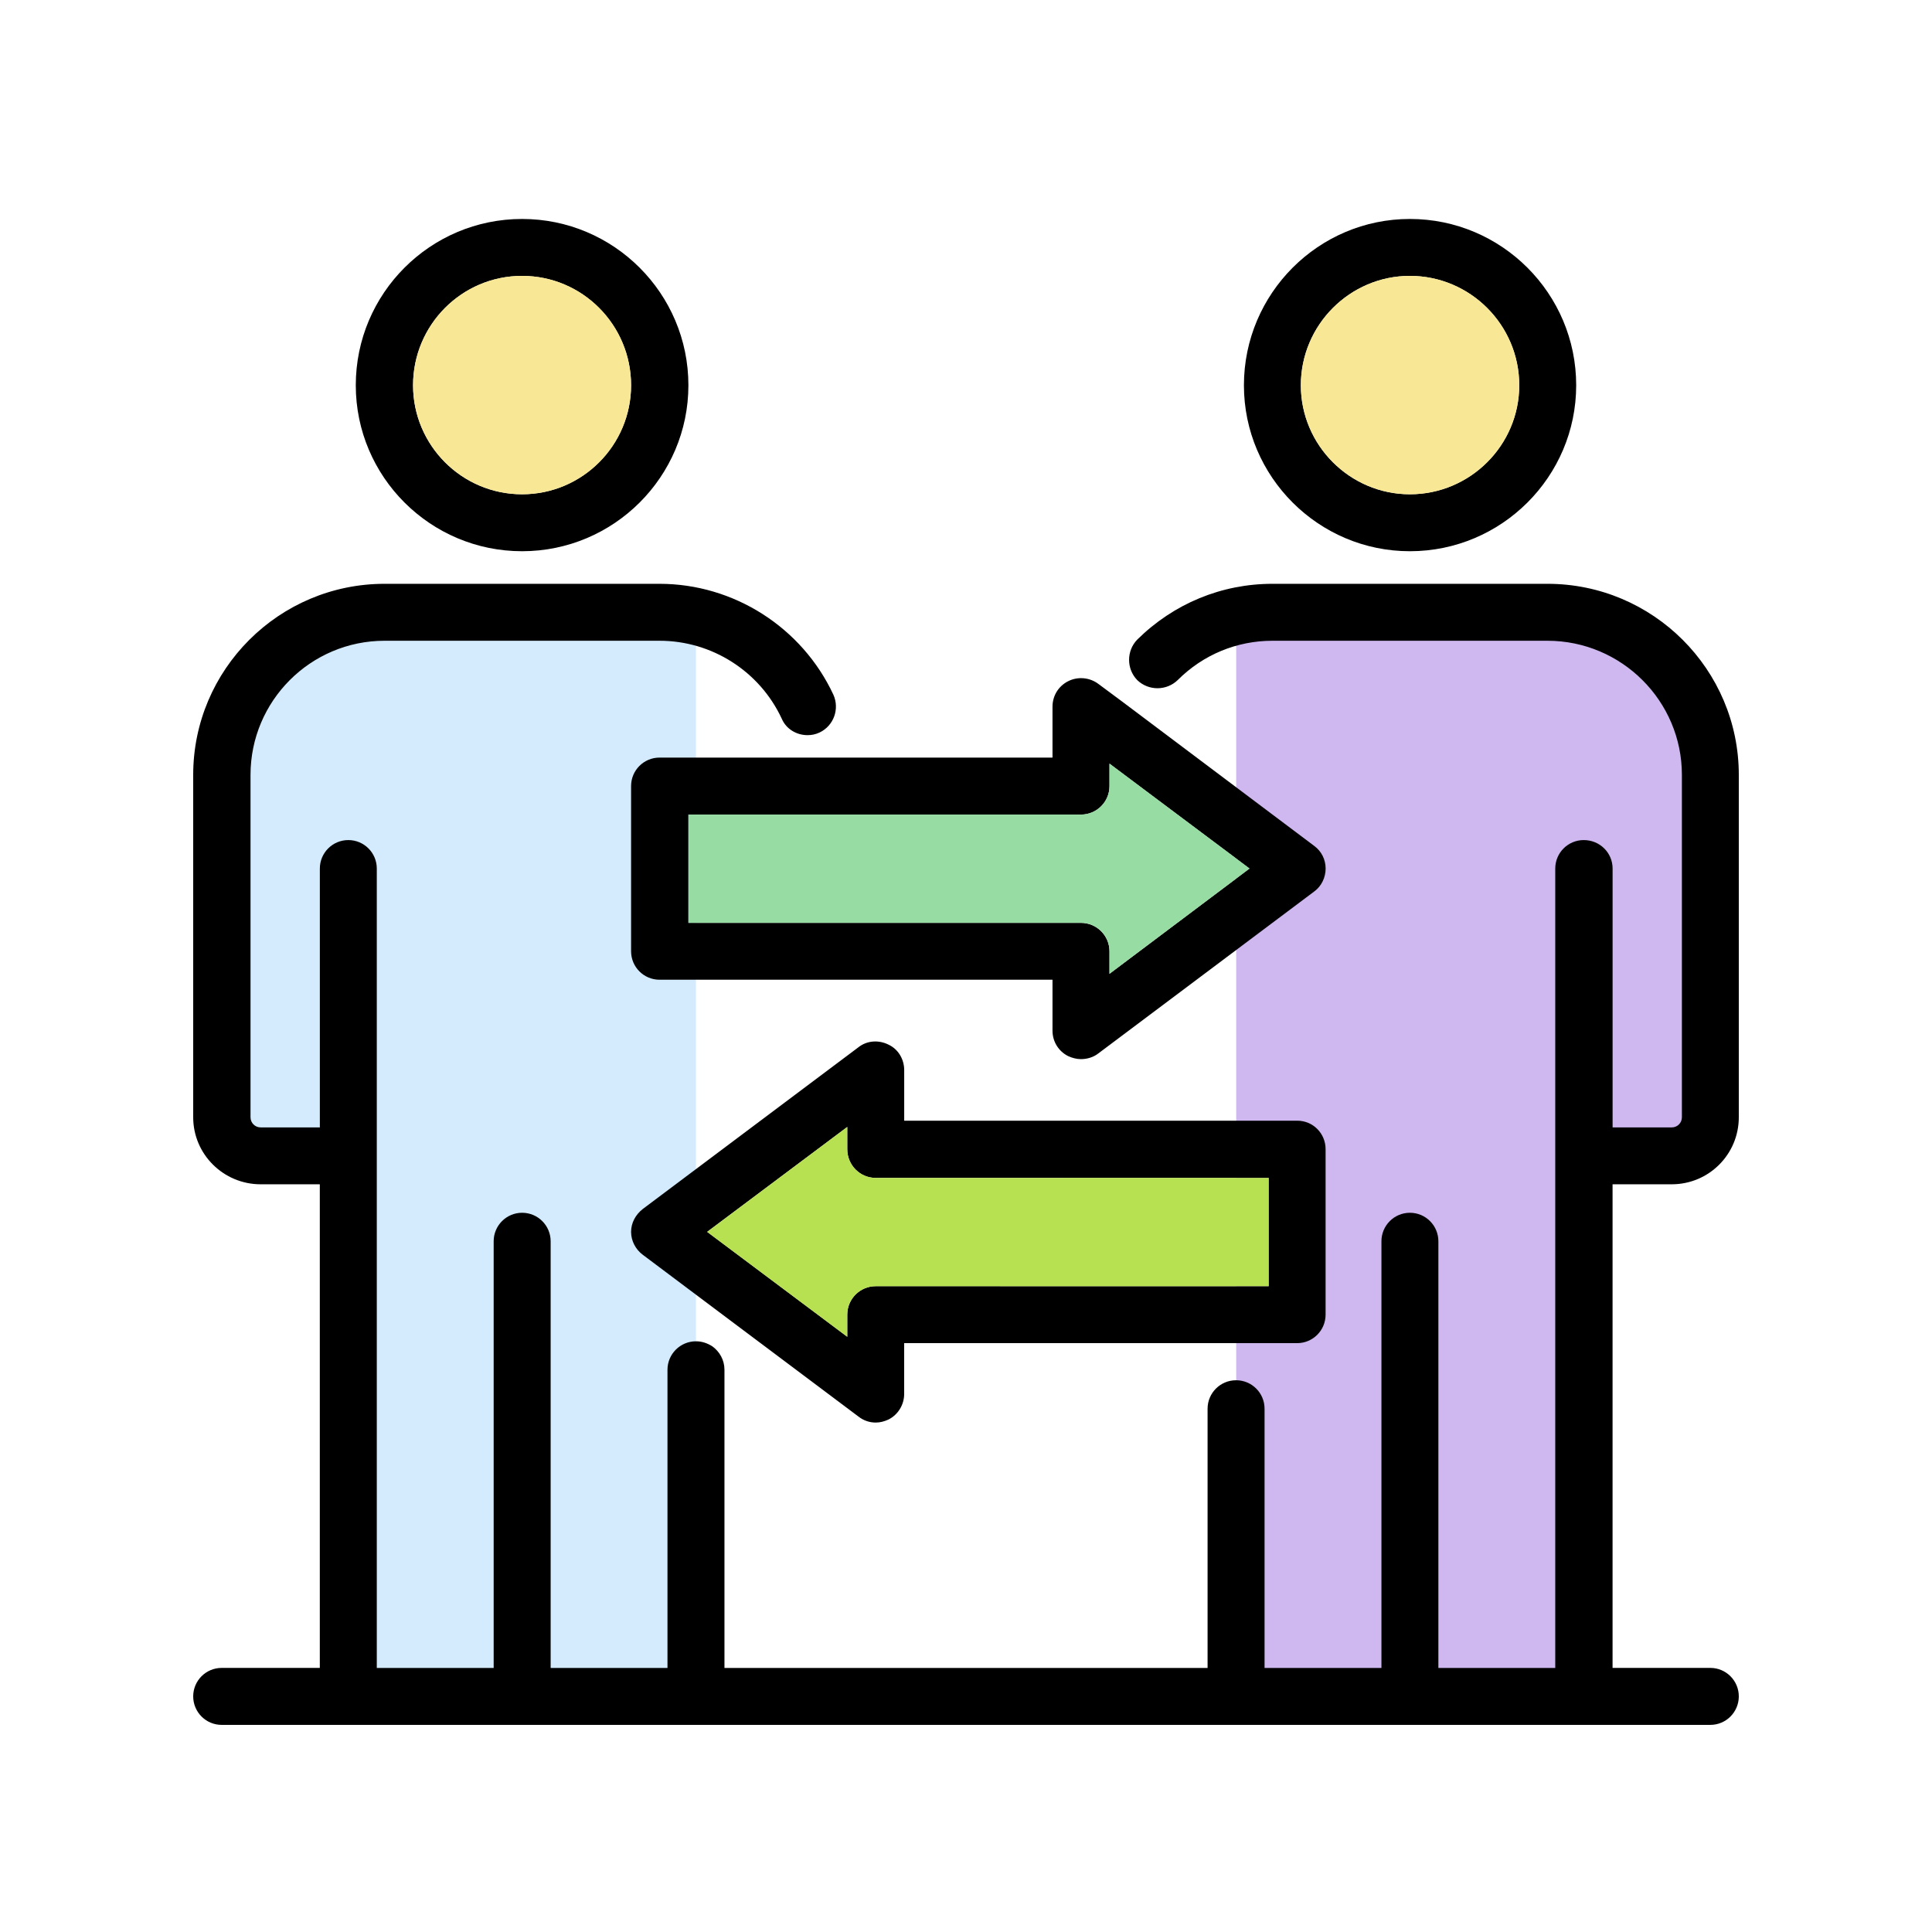
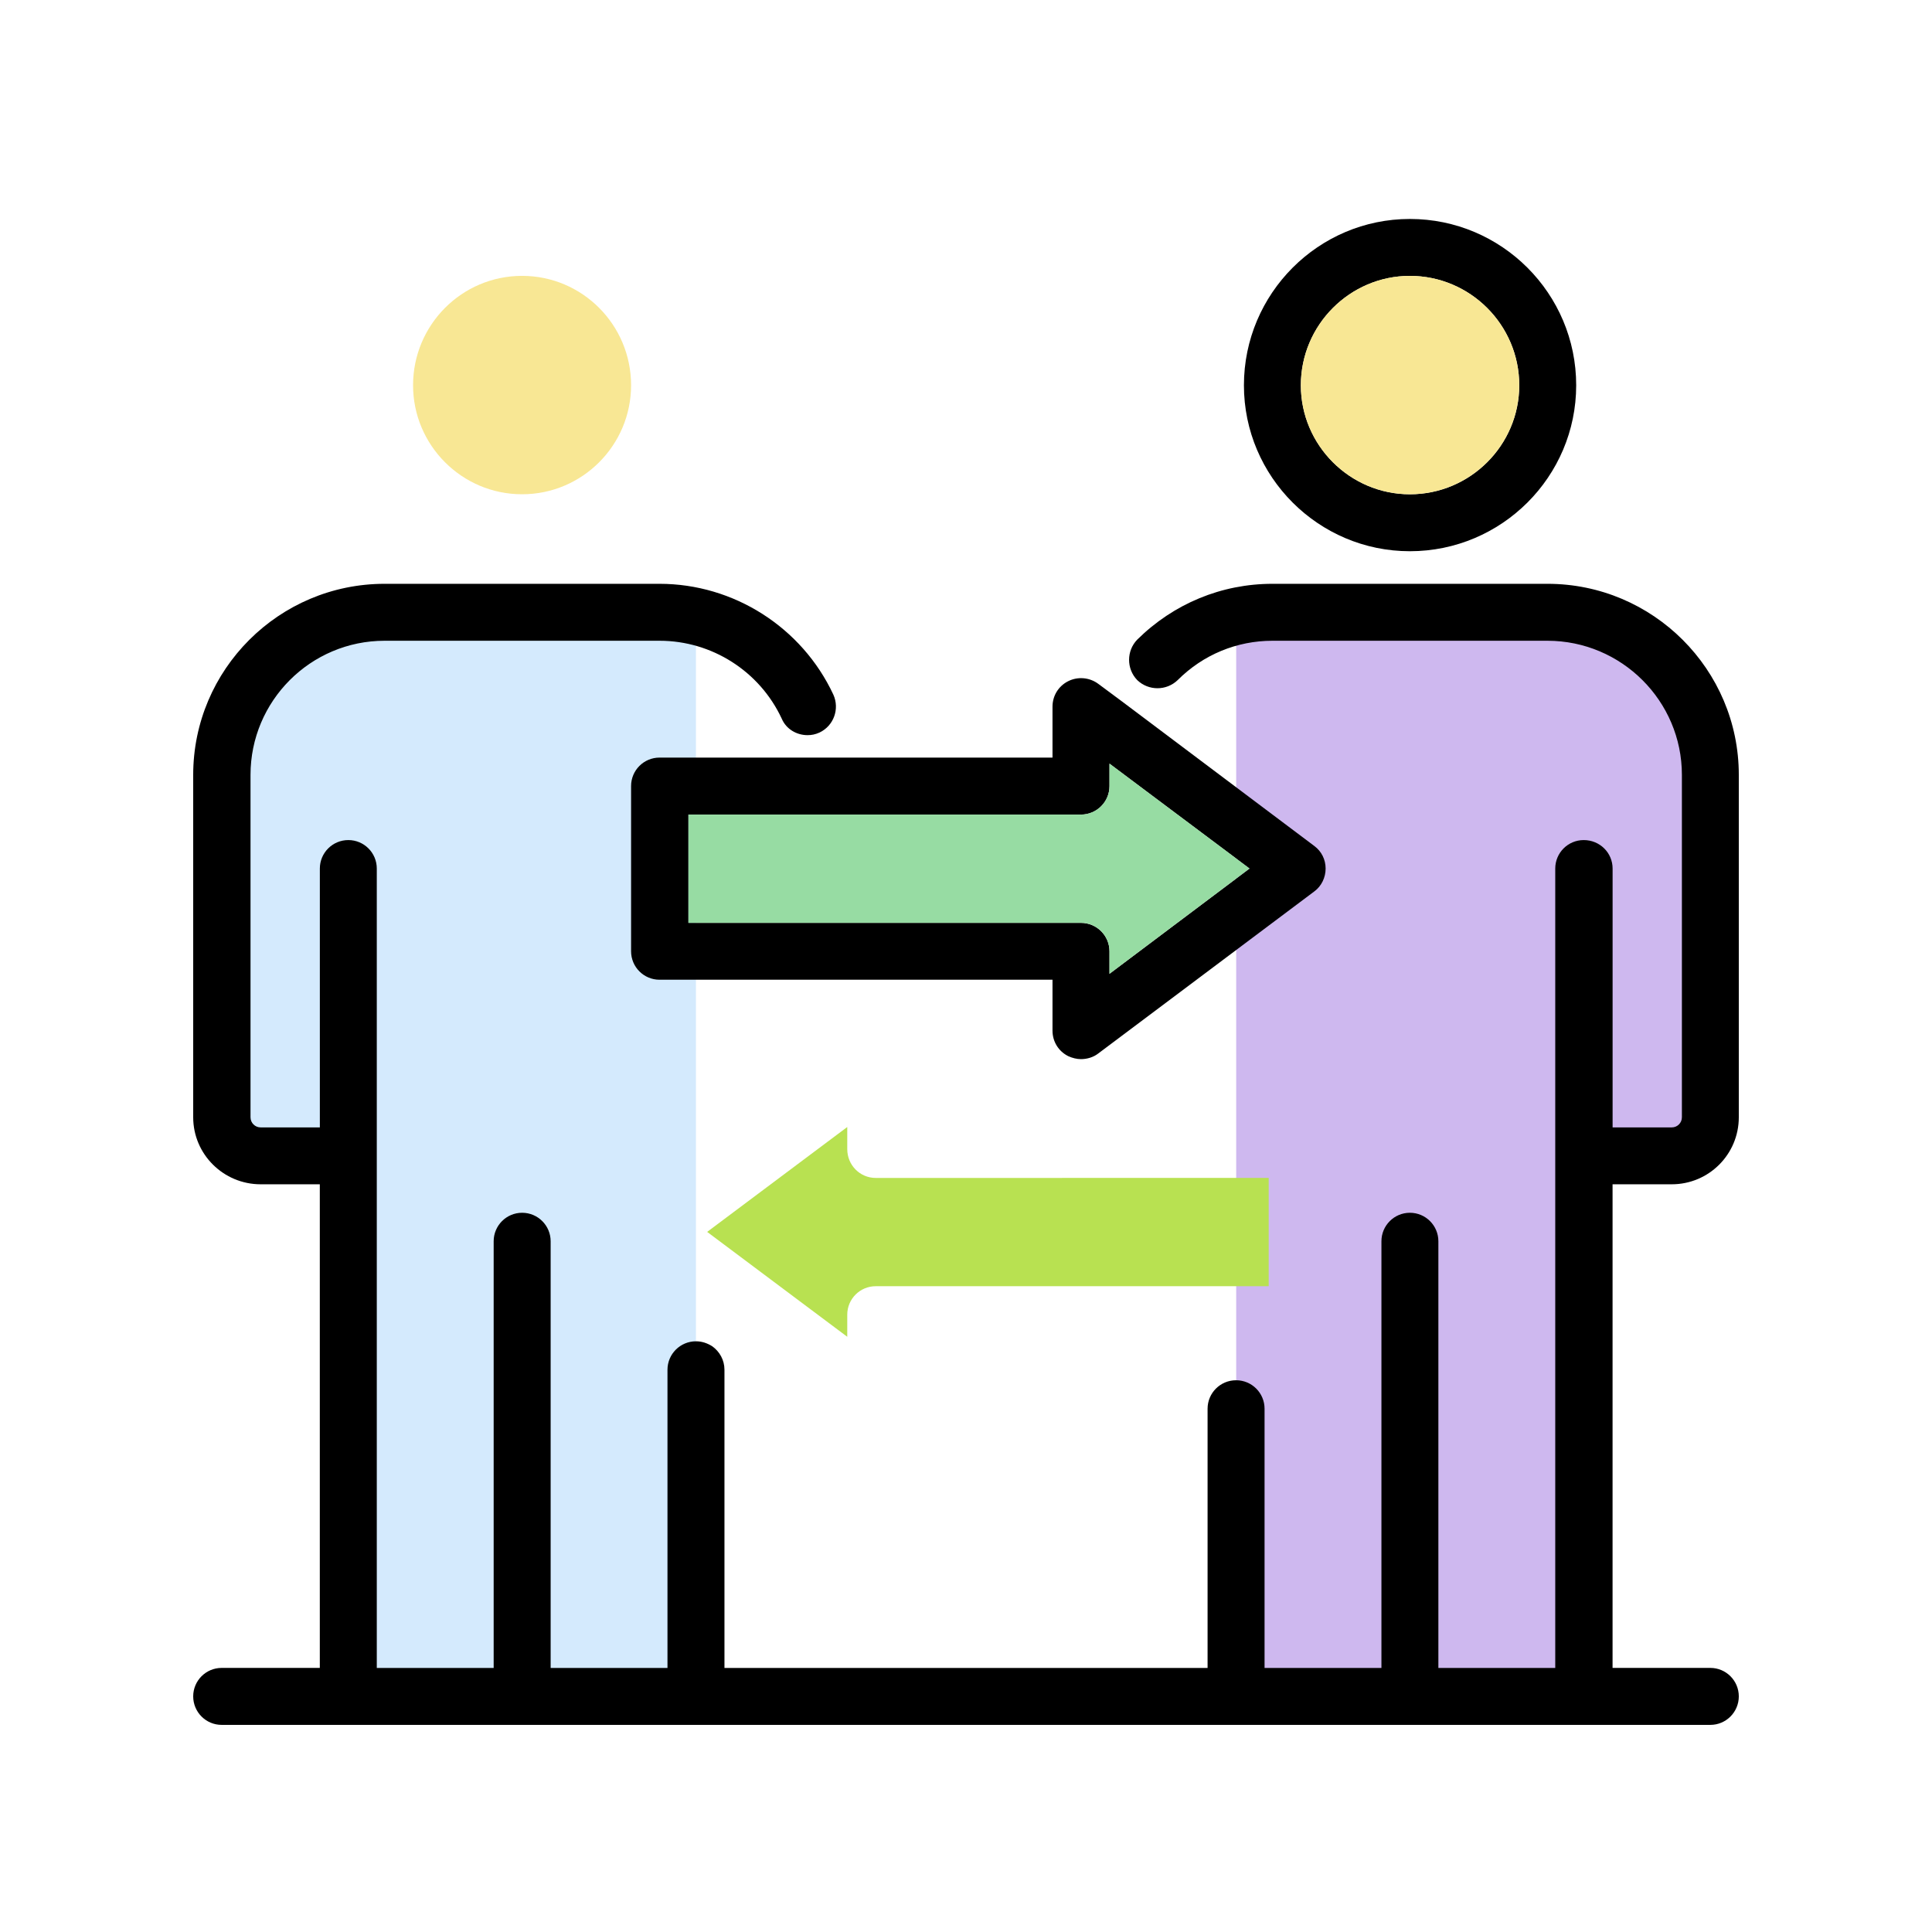
<svg xmlns="http://www.w3.org/2000/svg" width="150" height="150" viewBox="0 0 150 150" fill="none">
  <path d="M54.032 104.133V48.255L29.808 46.772C29.808 46.772 18.114 50.171 17.928 57.381C17.744 64.591 17.928 87.495 17.928 87.495L25.911 90.025L27.636 131.795H53.433L54.032 104.133Z" fill="#D4EAFD" />
  <path d="M95.978 107.167V48.252H124.302C124.302 48.252 133.211 53.807 132.841 59.289C132.472 64.775 133.397 89.612 133.397 89.612H123.002L122.374 131.792H95.978V107.167Z" fill="#CEB8EF" />
  <path d="M135 60.16V86.745C135 89.622 132.673 91.948 129.794 91.948H125.199V129.496H132.79C134.011 129.496 135 130.485 135 131.706C135 132.928 134.011 133.919 132.79 133.919H122.956H95.969H54.031H27.041H17.21C15.989 133.919 15 132.928 15 131.706C15 130.485 15.989 129.496 17.21 129.496H24.83V91.948H20.235C17.356 91.948 15 89.622 15 86.745V60.16C15 51.987 21.66 45.327 29.859 45.327H51.206C56.965 45.327 62.261 48.701 64.704 53.936C65.199 55.041 64.733 56.35 63.628 56.873C63.308 57.019 63.017 57.077 62.697 57.077C61.854 57.077 61.04 56.612 60.694 55.797C58.975 52.104 55.255 49.748 51.209 49.748H29.862C24.106 49.748 19.45 54.43 19.45 60.16V86.745C19.45 87.179 19.799 87.531 20.238 87.531H24.833V67.434C24.833 66.212 25.822 65.223 27.044 65.223C28.265 65.223 29.254 66.212 29.254 67.434V89.741V129.499H38.328V96.372C38.328 95.151 39.317 94.159 40.538 94.159C41.76 94.159 42.752 95.151 42.752 96.372V129.499H51.823V106.348C51.823 105.126 52.815 104.138 54.036 104.138C54.499 104.138 54.909 104.283 55.287 104.516C55.869 104.926 56.247 105.592 56.247 106.348V129.499H93.756V109.373C93.756 108.151 94.748 107.162 95.969 107.162C97.191 107.162 98.18 108.151 98.18 109.373V129.499H107.254V96.372C107.254 95.151 108.243 94.159 109.464 94.159C110.686 94.159 111.675 95.151 111.675 96.372V129.499H120.749V89.741V67.434C120.749 66.212 121.738 65.223 122.959 65.223C124.213 65.223 125.202 66.212 125.202 67.434V87.531H129.797C130.23 87.531 130.582 87.182 130.582 86.745V60.16C130.582 54.43 125.903 49.748 120.141 49.748H98.793C96.031 49.748 93.413 50.824 91.435 52.802C90.563 53.645 89.17 53.645 88.294 52.802C87.451 51.929 87.451 50.533 88.294 49.661C91.118 46.869 94.838 45.327 98.793 45.327H120.141C128.34 45.324 135 51.987 135 60.16Z" fill="black" />
  <path d="M109.462 17C116.587 17 122.375 22.788 122.375 29.913C122.375 37.01 116.587 42.797 109.462 42.797C102.368 42.797 96.578 37.01 96.578 29.913C96.581 22.785 102.368 17 109.462 17ZM117.954 29.913C117.954 25.231 114.144 21.421 109.462 21.421C104.808 21.421 100.998 25.231 100.998 29.913C100.998 34.567 104.811 38.377 109.462 38.377C114.147 38.377 117.954 34.567 117.954 29.913Z" fill="black" />
  <path d="M109.46 21.418C114.143 21.418 117.953 25.228 117.953 29.91C117.953 34.564 114.143 38.374 109.46 38.374C104.807 38.374 100.997 34.564 100.997 29.91C100.997 25.228 104.81 21.418 109.46 21.418Z" fill="#F8E794" />
-   <path d="M102.918 89.215V102.07C102.918 103.292 101.929 104.281 100.708 104.281H95.967H70.199V108.236C70.199 109.051 69.733 109.836 68.977 110.214C68.657 110.359 68.337 110.447 67.988 110.447C67.523 110.447 67.058 110.301 66.65 109.981L56.762 102.565L49.901 97.417C49.349 97.007 48.997 96.338 48.997 95.643C48.997 94.945 49.346 94.305 49.901 93.869L66.653 81.305C67.319 80.781 68.224 80.726 68.98 81.104C69.736 81.453 70.202 82.238 70.202 83.082V87.011H83.929H100.714C101.932 87.005 102.918 87.994 102.918 89.215ZM98.5 99.86V91.452H67.991C66.77 91.452 65.781 90.463 65.781 89.213V87.497L54.904 95.64L65.781 103.784V102.068C65.781 100.846 66.77 99.857 67.991 99.857L98.5 99.86Z" fill="black" />
  <path d="M102.048 65.686C102.598 66.093 102.921 66.733 102.921 67.431C102.921 68.129 102.601 68.798 102.048 69.205L85.264 81.795C84.886 82.089 84.392 82.231 83.926 82.231C83.609 82.231 83.26 82.147 82.937 81.999C82.181 81.621 81.716 80.865 81.716 80.021V76.066H51.207C49.985 76.066 48.997 75.077 48.997 73.855V61.029C48.997 59.808 49.985 58.819 51.207 58.819H62.695H81.716V54.864C81.716 54.02 82.181 53.264 82.937 52.886C83.694 52.508 84.595 52.595 85.264 53.089L87.067 54.427L102.048 65.686ZM86.14 75.606L97.014 67.434L86.14 59.29V61.035C86.14 62.257 85.148 63.245 83.926 63.245H53.449V71.651H83.926C85.148 71.651 86.14 72.64 86.14 73.861V75.606Z" fill="black" />
  <path d="M98.501 91.453V99.861H67.992C66.77 99.861 65.781 100.849 65.781 102.071V103.787L54.904 95.644L65.781 87.5V89.216C65.781 90.466 66.77 91.455 67.992 91.455L98.501 91.453Z" fill="#B8E151" />
  <path d="M97.015 67.431L86.14 75.603V73.858C86.14 72.637 85.149 71.648 83.927 71.648H53.45V63.242H83.927C85.149 63.242 86.14 62.254 86.14 61.032V59.287L97.015 67.431Z" fill="#97DCA3" />
-   <path d="M40.533 17C47.659 17 53.447 22.788 53.447 29.913C53.447 37.01 47.659 42.797 40.533 42.797C33.408 42.797 27.623 37.01 27.623 29.913C27.623 22.785 33.408 17 40.533 17ZM48.997 29.913C48.997 25.231 45.216 21.421 40.533 21.421C35.854 21.421 32.07 25.231 32.07 29.913C32.07 34.567 35.854 38.377 40.533 38.377C45.219 38.377 48.997 34.567 48.997 29.913Z" fill="black" />
  <path d="M40.534 21.418C45.216 21.418 48.997 25.228 48.997 29.91C48.997 34.564 45.216 38.374 40.534 38.374C35.854 38.374 32.07 34.564 32.07 29.91C32.07 25.228 35.854 21.418 40.534 21.418Z" fill="#F8E794" />
</svg>